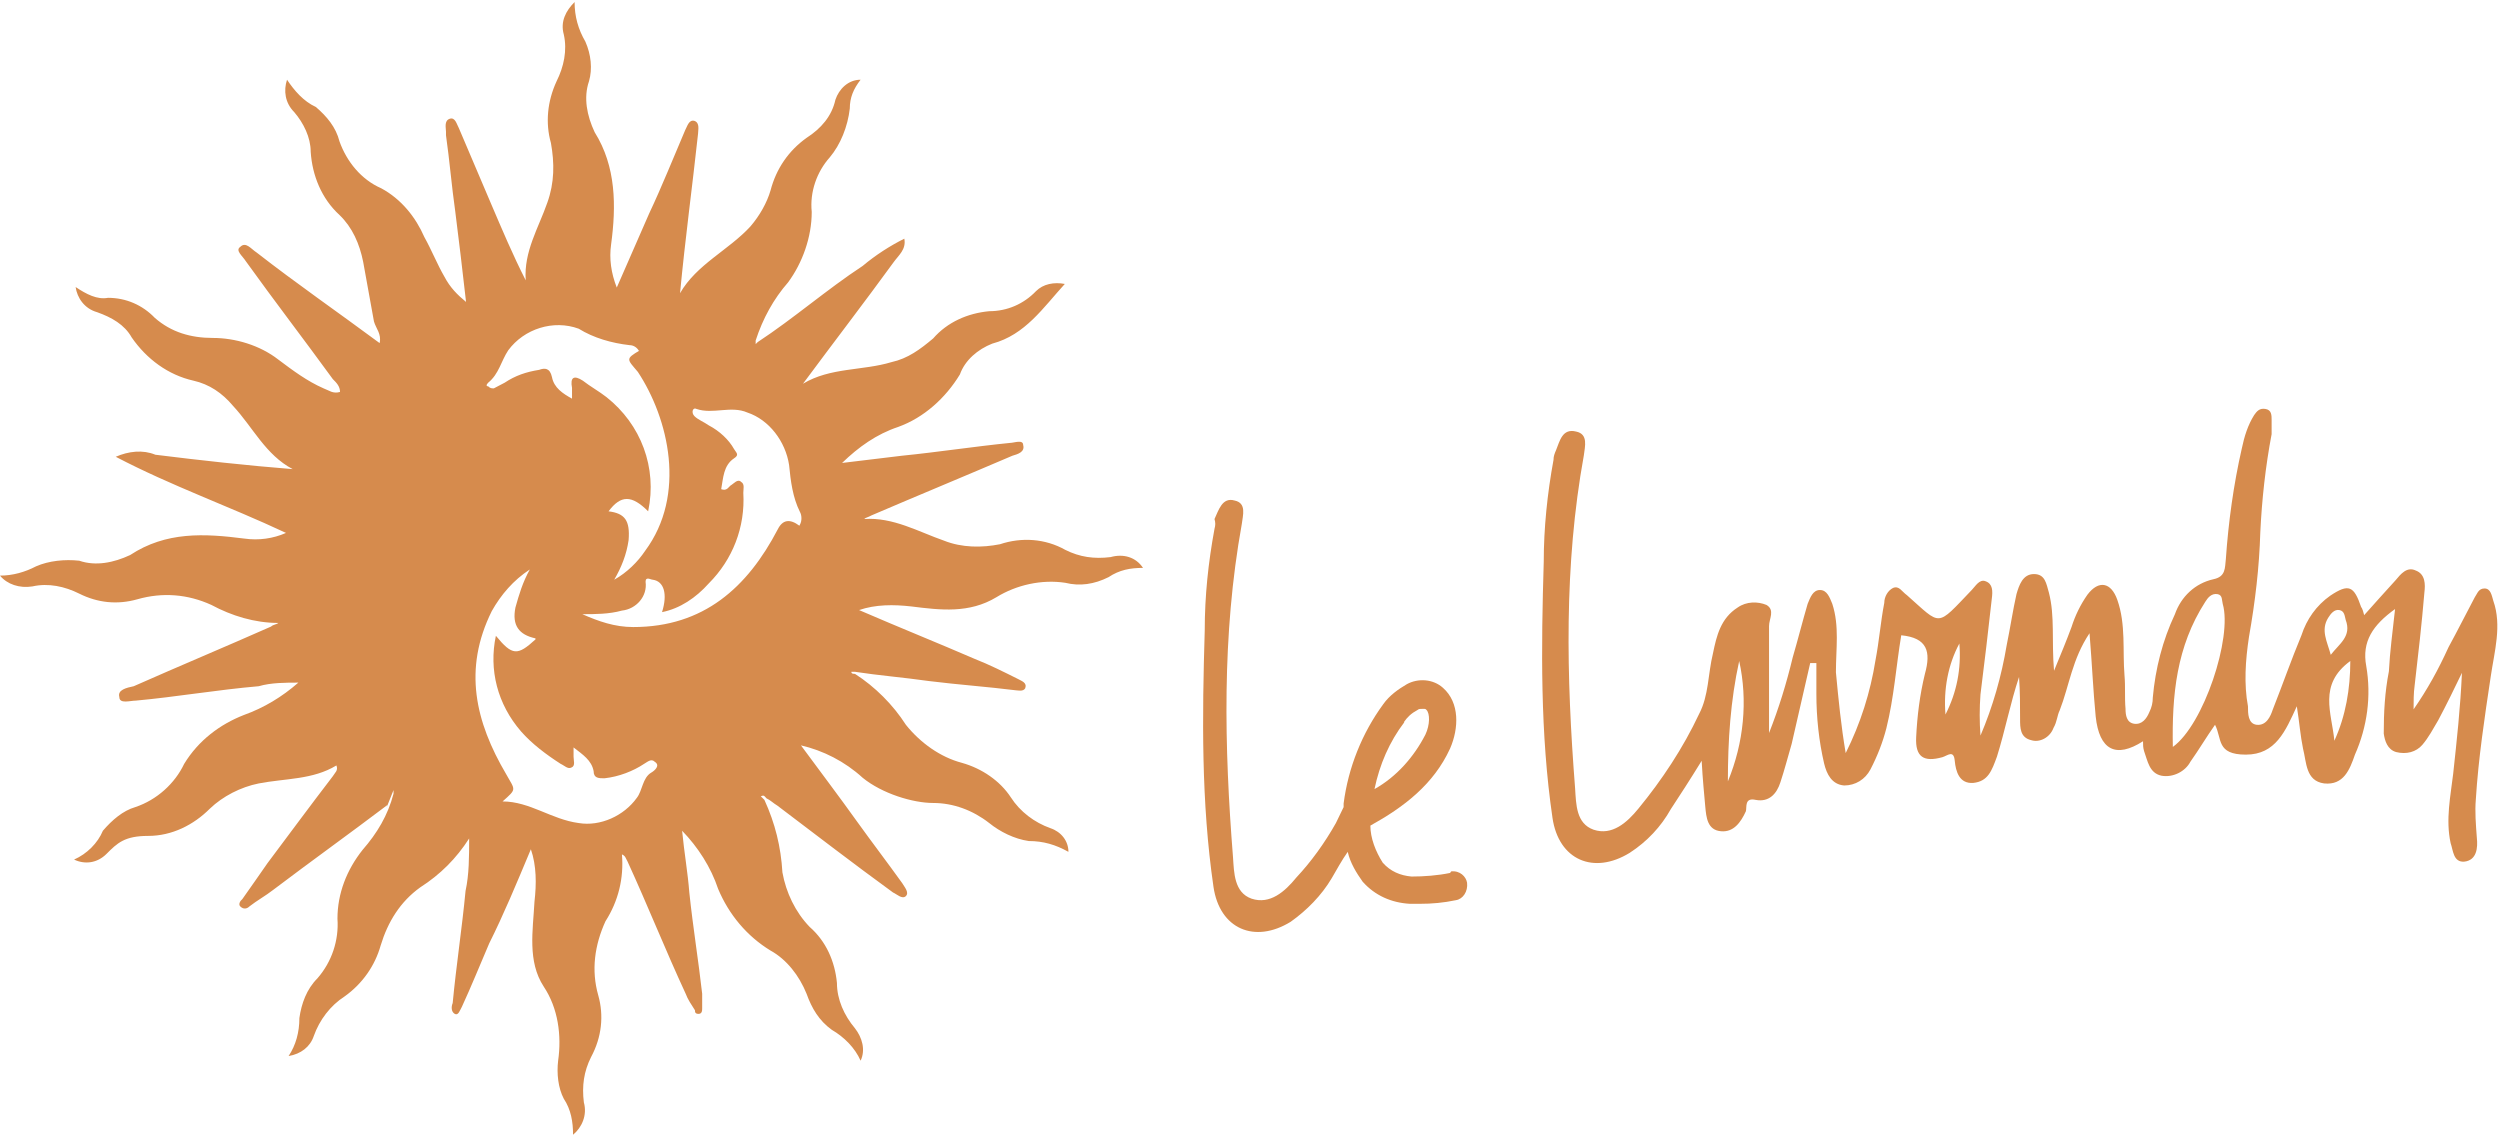
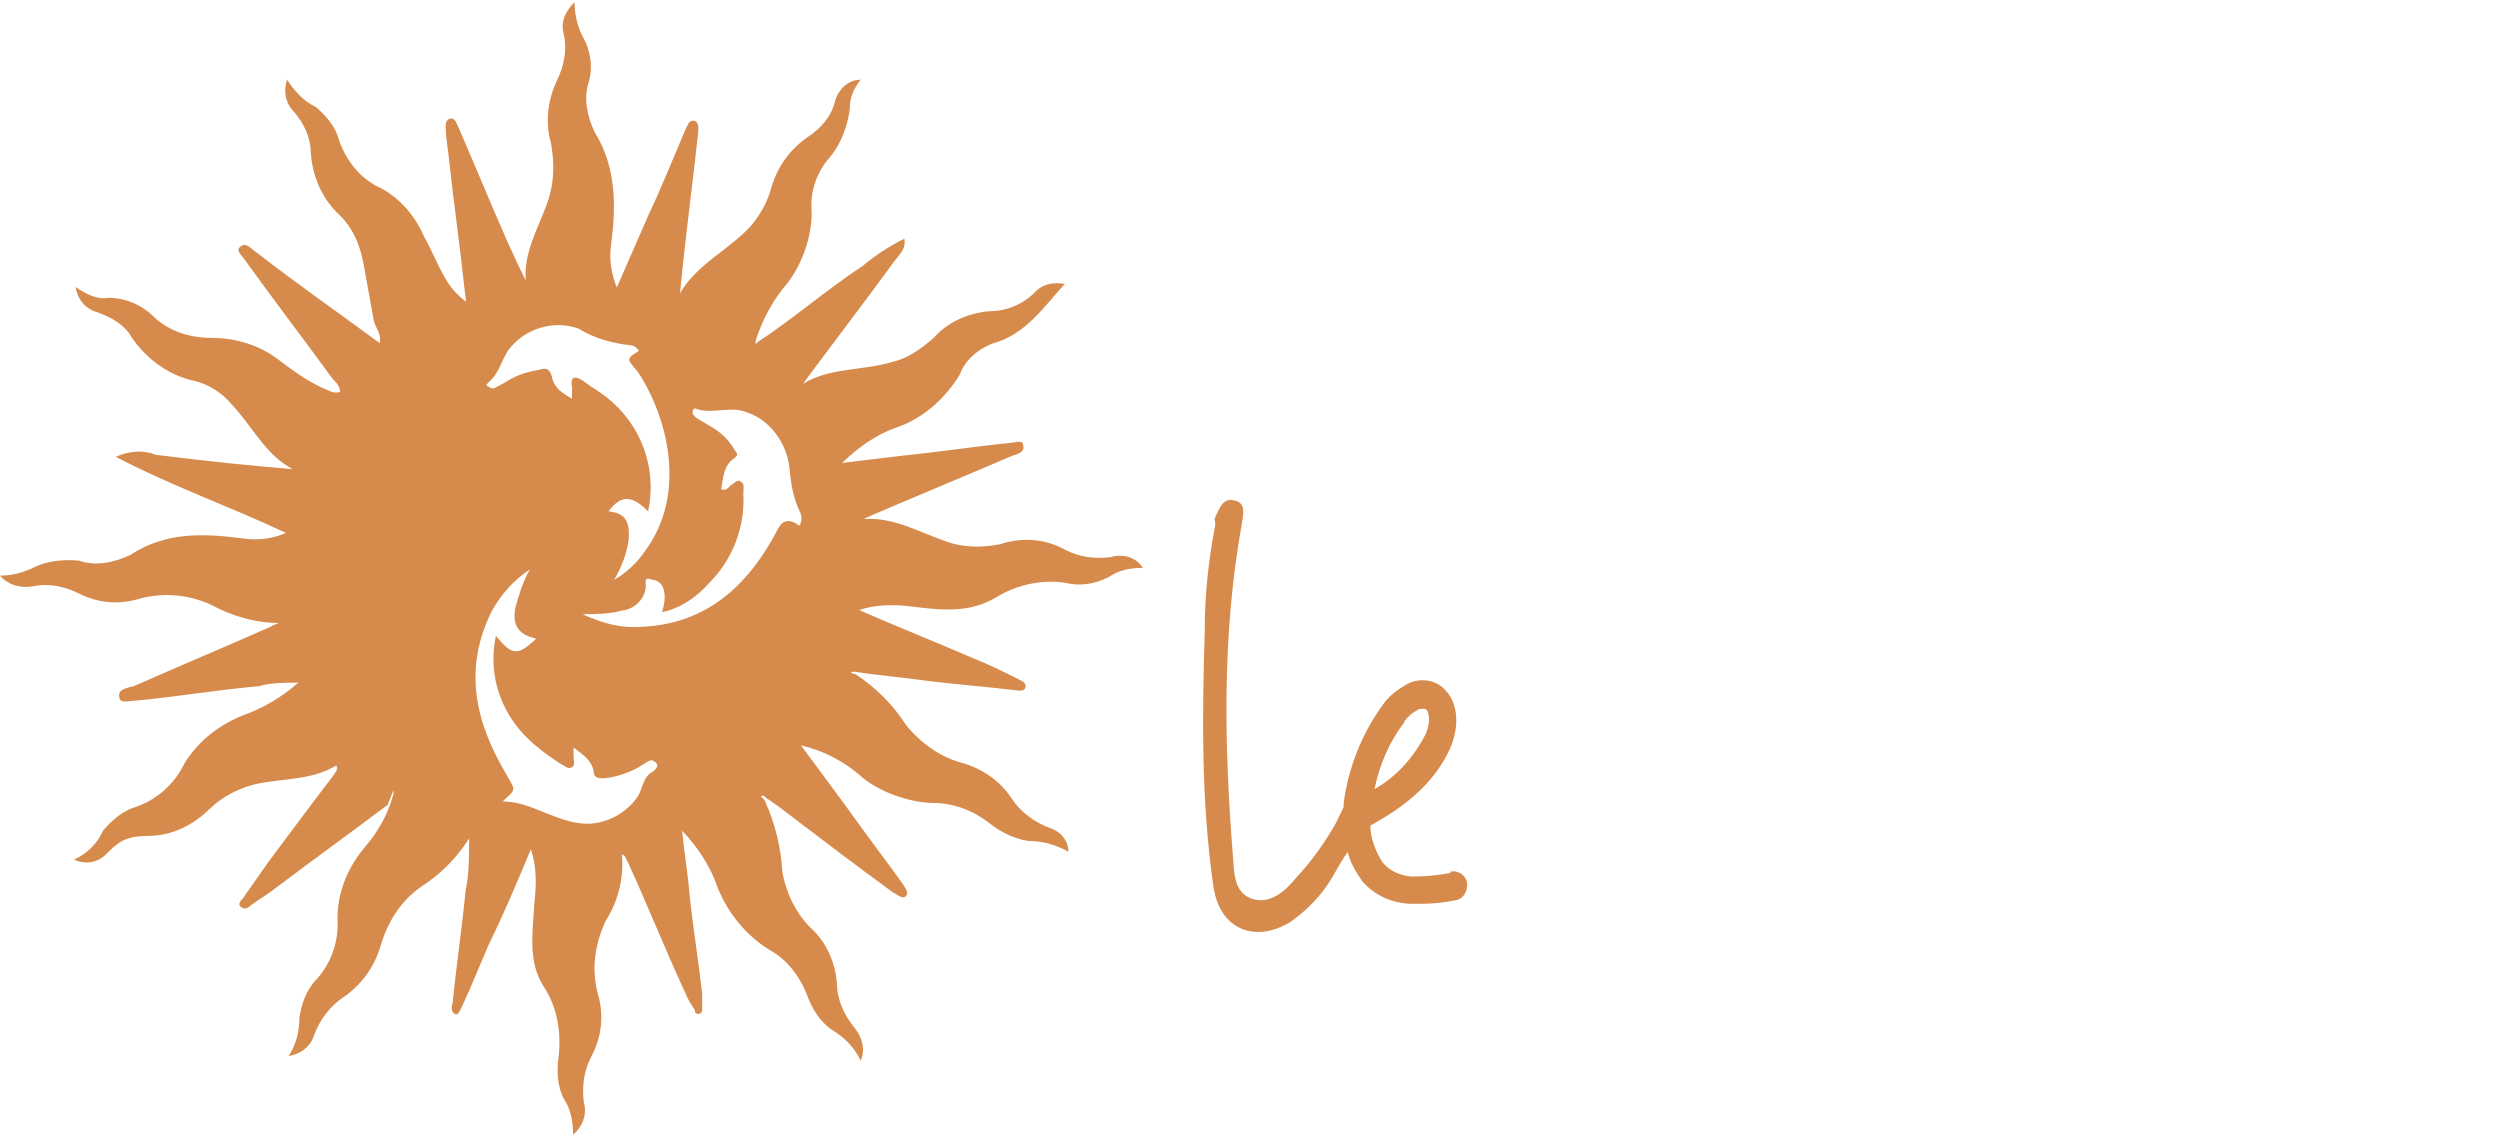
<svg xmlns="http://www.w3.org/2000/svg" id="Calque_1" data-name="Calque 1" version="1.1" viewBox="0 0 486 221">
  <defs>
    <style>
      .cls-1 {
        fill: #d68b4d;
        stroke-width: 0px;
      }
    </style>
  </defs>
  <path class="cls-1" d="M75.3,156.5c-7.4,5.6-14.8,10.9-22.2,16.5-1.4,1.1-3.2,2.1-4.6,3.2-.4.4-1.1.7-1.8,0-.4-.4,0-1.1.4-1.4,1.8-2.5,3.2-4.6,4.9-7,4.2-5.6,8.4-11.3,12.7-16.9.4-.7,1.1-1.1.7-2.1-4.6,2.8-9.9,2.5-15.1,3.5-3.5.7-7,2.5-9.5,4.9-3.2,3.2-7.4,5.3-12,5.3s-6,1.4-8.1,3.5c-1.8,1.8-4.2,2.1-6.3,1.1,2.5-1.1,4.6-3.2,5.6-5.6,1.8-2.1,3.9-3.9,6.3-4.6,4.2-1.4,7.7-4.6,9.5-8.4,2.8-4.6,7-7.7,11.6-9.5,3.9-1.4,7.4-3.5,10.6-6.3-2.5,0-5.3,0-7.7.7-8.1.7-16.2,2.1-23.9,2.8-1.1,0-3.2.7-3.2-.7-.4-1.4,1.4-1.8,2.8-2.1,8.8-3.9,17.9-7.7,26.7-11.6.4-.4,1.1-.4,1.4-.7-4.6,0-9.1-1.4-13-3.5-4.6-2.1-9.5-2.5-14.4-1.1-3.9,1.1-7.7.7-11.3-1.1-2.8-1.4-6-2.1-9.1-1.4-2.5.4-4.9-.4-6.3-2.1,2.5,0,4.9-.7,7-1.8,2.5-1.1,5.6-1.4,8.4-1.1,3.2,1.1,6.7.4,9.9-1.1,7-4.6,14.4-4.2,22.2-3.2,2.8.4,5.6,0,8.1-1.1-11.3-5.3-22.2-9.1-33.1-14.8,2.5-1.1,5.3-1.4,7.7-.4,8.8,1.1,17.9,2.1,26.7,2.8-5.3-2.8-7.7-8.1-11.6-12.3-2.1-2.5-4.6-4.2-7.7-4.9-4.9-1.1-9.1-4.2-12-8.4-1.4-2.5-3.9-3.9-6.7-4.9-2.5-.7-3.9-2.8-4.2-4.9,2.1,1.4,4.2,2.5,6.3,2.1,3.5,0,6.7,1.4,9.1,3.9,3.2,2.8,7,3.9,11.3,3.9s9.1,1.4,12.7,4.2c2.8,2.1,5.6,4.2,8.8,5.6,1.1.4,1.8,1.1,3.2.7,0-1.1-.7-1.8-1.4-2.5-5.6-7.7-11.3-15.1-16.9-22.9-.7-1.1-2.1-2.1-1.1-2.8,1.1-1.1,2.1.4,3.2,1.1,7.7,6,15.8,11.6,23.9,17.6.4-1.8-.7-2.8-1.1-4.2-.7-3.9-1.4-7.7-2.1-11.6-.7-3.5-2.1-6.7-4.6-9.1-3.5-3.2-5.3-7.7-5.6-12.3,0-2.8-1.4-5.6-3.2-7.7-1.8-1.8-2.1-4.2-1.4-6.3,1.4,2.1,3.2,4.2,5.6,5.3,2.1,1.8,3.9,3.9,4.6,6.7,1.4,3.9,4.2,7.4,8.1,9.1,3.9,2.1,6.7,5.6,8.4,9.5,1.4,2.5,2.5,5.3,3.9,7.7,1.1,2.1,2.5,3.5,4.2,4.9-.7-6.3-1.4-12-2.1-17.6-.7-4.9-1.1-9.9-1.8-14.8v-.7c0-.7-.4-2.1.7-2.5,1.1-.4,1.4,1.1,1.8,1.8,2.1,4.9,4.2,9.9,6.3,14.8,2.1,4.9,4.2,9.9,6.7,14.8-.4-5.6,2.5-10.2,4.2-15.1,1.4-3.9,1.4-7.7.7-11.6-1.1-3.9-.7-8.1,1.1-12,1.4-2.8,2.1-6,1.4-9.1-.7-2.5.4-4.6,2.1-6.3,0,2.8.7,5.3,2.1,7.7,1.1,2.5,1.4,5.3.7,7.7-1.1,3.2-.4,6.7,1.1,9.9,4.2,6.7,4.2,14.4,3.2,21.8-.4,2.8,0,5.6,1.1,8.4l6.3-14.4c2.5-5.3,4.6-10.6,7-16.2.4-.7.7-2.1,1.8-1.8,1.1.4.7,1.8.7,2.5-1.1,10.2-2.5,20.4-3.5,31,3.2-5.6,9.5-8.4,13.7-13,1.8-2.1,3.2-4.6,3.9-7,1.1-4.2,3.5-7.7,7-10.2,2.8-1.8,4.9-4.2,5.6-7.4.7-2.1,2.5-3.9,4.9-3.9-1.4,1.8-2.1,3.5-2.1,5.6-.4,3.5-1.8,7-3.9,9.5-2.5,2.8-3.9,6.7-3.5,10.6,0,4.9-1.8,9.9-4.6,13.7-2.8,3.2-4.9,7-6.3,11.3v.7l.4-.4c7-4.6,13.4-10.2,20.4-14.8,2.5-2.1,5.3-3.9,8.1-5.3.4,2.1-1.1,3.2-2.1,4.6-5.6,7.7-11.6,15.5-17.6,23.6,5.3-3.2,11.6-2.5,17.2-4.2,3.2-.7,5.6-2.5,8.1-4.6,2.8-3.2,6.7-4.9,10.9-5.3,3.5,0,6.7-1.4,9.1-3.9,1.4-1.4,3.5-1.8,5.6-1.4-4.2,4.6-7.7,9.9-14.1,11.6-2.8,1.1-5.3,3.2-6.3,6-2.8,4.6-7,8.4-12,10.2-4.2,1.4-7.7,3.9-10.9,7l11.6-1.4c7-.7,14.1-1.8,21.1-2.5.7,0,2.5-.7,2.5.4.4,1.4-1.1,1.8-2.1,2.1-9.1,3.9-18.3,7.7-27.4,11.6-.7.4-1.1.4-1.4.7,5.6-.4,10.6,2.5,15.5,4.2,3.5,1.4,7.4,1.4,10.9.7,4.2-1.4,8.8-1.1,12.7,1.1,2.8,1.4,5.6,1.8,8.8,1.4,2.5-.7,4.9,0,6.3,2.1-2.5,0-4.6.4-6.7,1.8-2.8,1.4-5.6,1.8-8.4,1.1-4.6-.7-9.5.4-13.4,2.8-5.3,3.2-10.9,2.5-16.5,1.8-3.5-.4-7-.4-10.2.7,8.1,3.5,15.1,6.3,22.5,9.5,2.8,1.1,5.6,2.5,8.4,3.9.7.4,1.8.7,1.4,1.8-.4.7-1.4.4-1.8.4-5.6-.7-11.3-1.1-16.9-1.8-4.9-.7-9.9-1.1-14.4-1.8h-.7c0,.4.4.4.7.4,3.9,2.5,7.4,6,9.9,9.9,2.8,3.5,6.7,6.3,10.9,7.4,3.9,1.1,7.4,3.5,9.5,6.7,1.8,2.8,4.6,4.9,7.7,6,2.1.7,3.5,2.5,3.5,4.6-2.5-1.4-4.9-2.1-7.7-2.1-2.8-.4-5.6-1.8-7.7-3.5-3.2-2.5-7-3.9-10.9-3.9s-9.9-1.8-13.7-4.9c-3.5-3.2-7.7-5.3-12-6.3,3.9,5.3,7.4,9.9,10.9,14.8,2.8,3.9,6,8.1,8.8,12,.4.7,1.4,1.8.7,2.5-.7.7-1.8-.4-2.5-.7-7.7-5.6-15.1-11.3-22.5-16.9-.7-.4-1.4-1.1-2.1-1.4-.4-.4-.4-.7-1.1-.4l.7.7c2.1,4.6,3.2,9.1,3.5,14.1.7,3.9,2.5,7.7,5.3,10.6,3.2,2.8,4.9,6.7,5.3,10.9,0,3.2,1.4,6.3,3.5,8.8,1.4,1.8,2.1,4.2,1.1,6.3-1.1-2.5-3.2-4.6-5.6-6-2.5-1.8-3.9-4.2-4.9-7-1.4-3.5-3.9-6.7-7-8.4-4.6-2.8-8.1-7-10.2-12-1.4-4.2-3.9-8.1-7-11.3.4,4.2,1.1,8.1,1.4,12,.7,6.7,1.8,13.4,2.5,19.7v2.8c0,.4,0,1.1-.7,1.1s-.7-.4-.7-.7c-.7-1.1-1.4-2.1-1.8-3.2-3.9-8.4-7.4-17.2-11.3-25.7-.4-.7-.4-1.1-1.1-1.4.4,4.6-.7,9.1-3.2,13-2.1,4.6-2.8,9.5-1.4,14.4,1.1,3.9.7,8.1-1.4,12-1.4,2.8-1.8,5.6-1.4,8.8.7,2.5-.4,4.9-2.1,6.3,0-2.5-.4-4.9-1.8-7-1.1-2.1-1.4-4.9-1.1-7.4.7-4.9,0-10.2-2.8-14.4-3.2-4.9-2.1-10.9-1.8-16.5.4-3.5.4-7-.7-10.2-2.8,6.7-5.3,12.7-8.1,18.3-1.8,4.2-3.5,8.4-5.3,12.3-.4.7-.7,1.8-1.4,1.4-.7-.4-.7-1.4-.4-2.1.7-7.4,1.8-14.4,2.5-21.8.7-3.2.7-6.7.7-10.2-2.5,3.9-5.6,7-9.5,9.5-3.9,2.8-6.3,6.7-7.7,11.3-1.1,3.9-3.5,7.4-7,9.9-2.8,1.8-4.9,4.6-6,7.7-.7,2.1-2.5,3.5-4.9,3.9,1.4-2.1,2.1-4.6,2.1-7.4.4-2.8,1.4-5.6,3.5-7.7,2.8-3.2,4.2-7.4,3.9-11.6,0-4.9,1.8-9.5,4.9-13.4,2.8-3.2,4.9-6.7,6-10.9v-.7l-1.4,3.5ZM155.5,102c.4-.7.4-1.8,0-2.5-1.4-2.8-1.8-6-2.1-9.1-.7-4.6-3.9-8.8-8.1-10.2-3.2-1.4-6.7.4-9.9-.7-.7-.4-1.1.7-.4,1.4.7.7,1.8,1.1,2.8,1.8,2.1,1.1,3.9,2.8,4.9,4.6.4.7,1.1,1.1,0,1.8-2.1,1.4-2.1,3.9-2.5,6,1.1.4,1.4-.4,1.8-.7.7-.4,1.4-1.4,2.1-.7.7.4.4,1.4.4,2.1.4,6.7-2.1,13-6.7,17.6-2.5,2.8-5.6,4.9-9.1,5.6,1.1-3.5.4-6-1.8-6.3-.4,0-1.4-.7-1.4.4.4,2.8-1.8,5.3-4.6,5.6-2.5.7-5.3.7-7.7.7,3.2,1.4,6.3,2.5,9.9,2.5,13.7,0,22.2-7.7,28.1-19q1.4-2.8,4.2-.7ZM124.2,68.2c-.4-.7-1.1-1.1-1.8-1.1-3.5-.4-7-1.4-9.9-3.2-4.9-1.8-10.6,0-13.7,4.2-1.4,2.1-1.8,4.6-3.9,6.3-.4.4-.4.7,0,.7.4.4.7.4,1.1.4.7-.4,1.4-.7,2.1-1.1,2.1-1.4,4.2-2.1,6.7-2.5,1.1-.4,2.1-.4,2.5,1.4.4,2.1,2.1,3.2,3.9,4.2v-2.1c-.4-2.1.4-2.5,2.1-1.4,1.4,1.1,3.2,2.1,4.6,3.2,6.7,5.3,9.9,13.7,8.1,22.2-3.2-3.2-5.3-3.2-7.7,0,3.2.4,4.2,1.8,3.9,5.6-.4,2.8-1.4,5.3-2.8,7.7,2.5-1.4,4.6-3.5,6-5.6,8.1-10.9,4.6-25.7-1.4-34.8-2.1-2.5-2.5-2.5.4-4.2ZM104.1,124.1c-3.2-.7-4.6-2.5-3.9-6,.7-2.5,1.4-4.9,2.8-7.4-3.2,2.1-5.6,4.9-7.4,8.1-5.6,11.3-3.2,21.5,2.8,31.7,1.8,3.2,2.1,2.8-.7,5.3,5.3,0,9.5,3.5,14.8,4.2,4.2.7,8.8-1.4,11.3-4.9,1.1-1.4,1.1-3.9,2.8-4.9.7-.4,1.8-1.4.7-2.1-.7-.7-1.4,0-2.1.4-2.1,1.4-4.9,2.5-7.7,2.8-1.1,0-2.1,0-2.1-1.4-.4-2.1-2.1-3.2-3.9-4.6v1.8c0,.7.4,1.8-.4,2.1-.7.4-1.4-.4-2.1-.7-2.8-1.8-5.6-3.9-7.7-6.3-4.6-5.3-6.3-12-4.9-18.6,3.2,3.9,4.2,3.9,7.7.7Z" />
-   <path class="cls-1" d="M459.4,119.8c2.4-2.7,4.3-4.8,6.3-7,1-1.2,2.2-2.7,3.9-1.9,1.9.7,1.9,2.7,1.7,4.3-.5,6-1.2,12.1-1.9,18.1-.2,1.4-.2,3.1-.2,4.6,2.7-3.9,4.8-7.7,6.8-12.1,1.7-3.1,3.4-6.5,5.1-9.7.5-.7.7-1.7,1.9-1.7s1.4,1.4,1.7,2.4c1.7,4.8.2,9.9-.5,14.7-1.2,8-2.4,15.9-2.9,23.9-.2,2.4,0,4.8.2,7.5.2,1.9,0,4.3-2.4,4.6-2.2.2-2.2-2.2-2.7-3.6-1-4.6,0-9.2.5-13.5.7-6.5,1.4-12.8,1.7-19.6-1.5,3.1-2.9,6-4.6,9.2-1,1.7-1.9,3.4-3.1,4.8-1.2,1.4-3.1,1.9-5.1,1.4-1.7-.5-2.2-2.2-2.4-3.6,0-4.1.2-8,1-12.1.2-3.9.7-7.5,1.2-12.1-4.3,3.1-6.5,6.3-5.6,11.1,1,5.8.2,11.8-2.2,17.2-1,2.9-2.2,6-6,5.6-3.6-.5-3.4-4.1-4.1-6.8-.5-2.4-.7-5.1-1.2-8.2-2.2,4.8-4.1,9.4-9.9,9.4s-4.6-3.1-6-5.8c-1.7,2.4-3.1,4.8-4.8,7.2-1,1.9-3.4,3.1-5.6,2.7-2.4-.5-2.7-2.9-3.4-4.8-.2-.7-.2-1.2-.2-1.9-5.3,3.4-8.5,1.7-9.2-4.8-.5-5.1-.7-10.1-1.2-16.2-3.4,5.1-3.9,10.1-5.8,15-.5,1-.5,2.2-1.2,3.4-.7,1.9-2.7,2.9-4.3,2.4-2.2-.5-2.2-2.4-2.2-4.1,0-2.7,0-5.3-.2-8.2-1.7,5.1-2.7,10.4-4.3,15.5-1,2.7-1.7,4.8-4.6,5.1-2.7.2-3.4-2.2-3.6-4.3-.2-2.2-1.4-1-2.4-.7-3.6,1-5.3,0-5.1-3.9.2-4.1.7-8.2,1.7-12.3,1.2-4.3.5-7-4.6-7.5-1,6-1.4,12.1-2.9,18.1-.7,2.7-1.7,5.3-3.1,8-1,1.9-2.9,3.1-5.1,3.1-2.4-.2-3.4-2.2-3.9-4.3-1-4.3-1.5-8.9-1.5-13.5v-6h-1.2c-1.2,5.3-2.4,10.4-3.6,15.7-.7,2.4-1.4,5.1-2.2,7.5-.7,2.2-2.2,3.9-4.8,3.4-2.2-.5-1.7,1.4-1.9,2.2-1,2.2-2.4,4.1-4.8,3.9-2.7-.2-2.9-2.7-3.1-4.8-.2-2.4-.5-5.1-.7-8.9-2.4,3.9-4.1,6.5-6,9.4-1.9,3.4-4.6,6.3-8,8.5-7,4.3-13.8,1.4-15-6.8-2.4-16.4-2.2-33.1-1.7-49.8,0-6.5.7-13.3,1.9-19.8,0-.7.2-1.2.5-1.9.7-1.7,1.2-4.3,3.9-3.6,2.4.5,1.7,2.9,1.5,4.6-3.9,21.5-3.4,43-1.7,64.8.2,3.1.2,6.8,3.6,8,3.6,1.2,6.5-1.4,8.7-4.1,4.6-5.6,8.7-11.8,11.8-18.4,1.9-3.6,1.7-7.7,2.7-11.8.7-3.4,1.5-6.8,4.8-8.9,1.7-1.2,3.9-1.2,5.6-.5,1.7,1,.5,2.7.5,4.1v20.8c1.9-4.8,3.4-9.7,4.6-14.7,1-3.4,1.9-7,2.9-10.4.5-1.2,1-2.7,2.4-2.7s1.9,1.5,2.4,2.7c1.4,4.3.7,8.7.7,13.3.5,5.3,1,10.4,1.9,15.7,2.9-5.8,4.8-11.8,5.8-18.1.7-3.6,1-7.5,1.7-11.1,0-1.2.7-2.4,1.7-2.9,1.2-.5,1.7.7,2.7,1.4,6.8,6,5.6,6.3,12.6-1,.7-.7,1.5-2.2,2.7-1.7,1.4.5,1.4,1.9,1.2,3.4-.7,6.3-1.4,12.3-2.2,18.6-.2,2.7-.2,5.3,0,8,2.4-5.6,4.1-11.6,5.1-17.6.7-3.4,1.2-6.8,1.9-9.9.5-1.7,1.2-3.9,3.4-3.9s2.4,1.9,2.9,3.6c1.2,4.6.5,9.4,1,15.2,1.4-3.4,2.4-5.8,3.4-8.5.7-2.2,1.7-4.3,3.1-6.3,2.2-2.9,4.6-2.4,5.8,1,1.7,4.8,1,9.9,1.4,14.7.2,2.2,0,4.3.2,6.5,0,1.2.2,2.7,1.7,2.9,1.5.2,2.4-1,2.9-2.2.5-1,.7-1.9.7-2.9.5-5.6,1.9-11.1,4.3-16.2,1.2-3.4,3.9-6,7.5-6.8,2.4-.5,2.2-2.2,2.4-3.9.5-7.2,1.5-14.5,3.1-21.5.5-2.4,1.2-4.6,2.4-6.5.5-.7,1-1.4,2.2-1.2,1.2.2,1.2,1.2,1.2,2.2v2.7c-1.2,6.3-1.9,12.8-2.2,19.1-.2,6.8-1,13.5-2.2,20.3-.7,4.6-1,9.2-.2,13.5,0,1.4,0,3.4,1.7,3.6,1.9.2,2.7-1.7,3.1-2.9,1.9-4.8,3.6-9.7,5.6-14.5,1-3.1,2.9-5.8,5.6-7.7,3.6-2.4,4.6-1.9,6,2.2.2.2.5,1,.7,2.2ZM422.4,145.2c6-4.3,11.6-21.3,9.7-27.8-.2-.7,0-1.7-1-1.9-1.2-.2-1.9.7-2.4,1.5-5.6,8.7-6.5,18.1-6.3,28.3ZM335.9,151.9c3.1-7.5,3.9-15.7,2.2-23.4-1.7,7.7-2.2,15.5-2.2,23.4ZM453.8,144c2.2-4.8,3.1-10.1,3.1-15.5-6.3,4.6-3.6,10.1-3.1,15.5ZM453.1,127.3c1.7-2.2,4.1-3.6,2.9-6.8-.2-.7-.2-1.7-1.2-1.9-1-.2-1.7.7-2.2,1.5-1.5,2.4-.2,4.6.5,7.2ZM380.9,125.1c-2.2,4.1-3.1,8.9-2.7,13.8,2.2-4.3,3.1-8.9,2.7-13.8Z" />
  <path class="cls-1" d="M272.9,140.4c.7-1,1.4-1.7,2.7-2.4.2-.2.5-.2,1-.2s.5,0,.7.2c.7.7.7,2.9-.2,4.8-2.2,4.3-5.6,8.2-9.9,10.6,1-4.8,2.9-9.2,5.8-13ZM281.9,169.7c-2.4.5-5.1.7-7.5.7-2.2-.2-4.1-1-5.6-2.7-1.4-2.2-2.4-4.8-2.4-7.2,6.5-3.6,12.3-8,15.5-15,1.7-3.9,1.9-8.9-1.4-11.8-1.9-1.7-4.8-1.9-7-.7-1.7,1-3.4,2.2-4.6,3.9-4.1,5.6-6.8,12.3-7.7,19.3v.7q-.7,1.4-1.5,3.1c-2.2,3.9-4.8,7.5-7.7,10.6-2.2,2.7-5.1,5.3-8.7,4.1-3.4-1.2-3.4-5.1-3.6-8-1.7-21.5-2.2-43.2,1.7-64.8.2-1.7,1-4.1-1.4-4.6-2.4-.7-3.1,1.9-3.9,3.6.2.7.2,1.2,0,1.9-1.2,6.5-1.9,13-1.9,19.8-.5,16.7-.7,33.3,1.7,49.8,1.2,8.2,8,11.1,15,6.8,3.1-2.2,6-5.1,8-8.5,1-1.7,1.9-3.4,3.1-5.1.5,2.2,1.7,4.1,2.9,5.8,2.4,2.7,5.6,4.1,9.2,4.3h1.9c2.4,0,4.6-.2,7-.7,1.4-.2,2.4-1.7,2.2-3.4-.2-1.2-1.4-2.4-3.1-2.2Z" />
</svg>